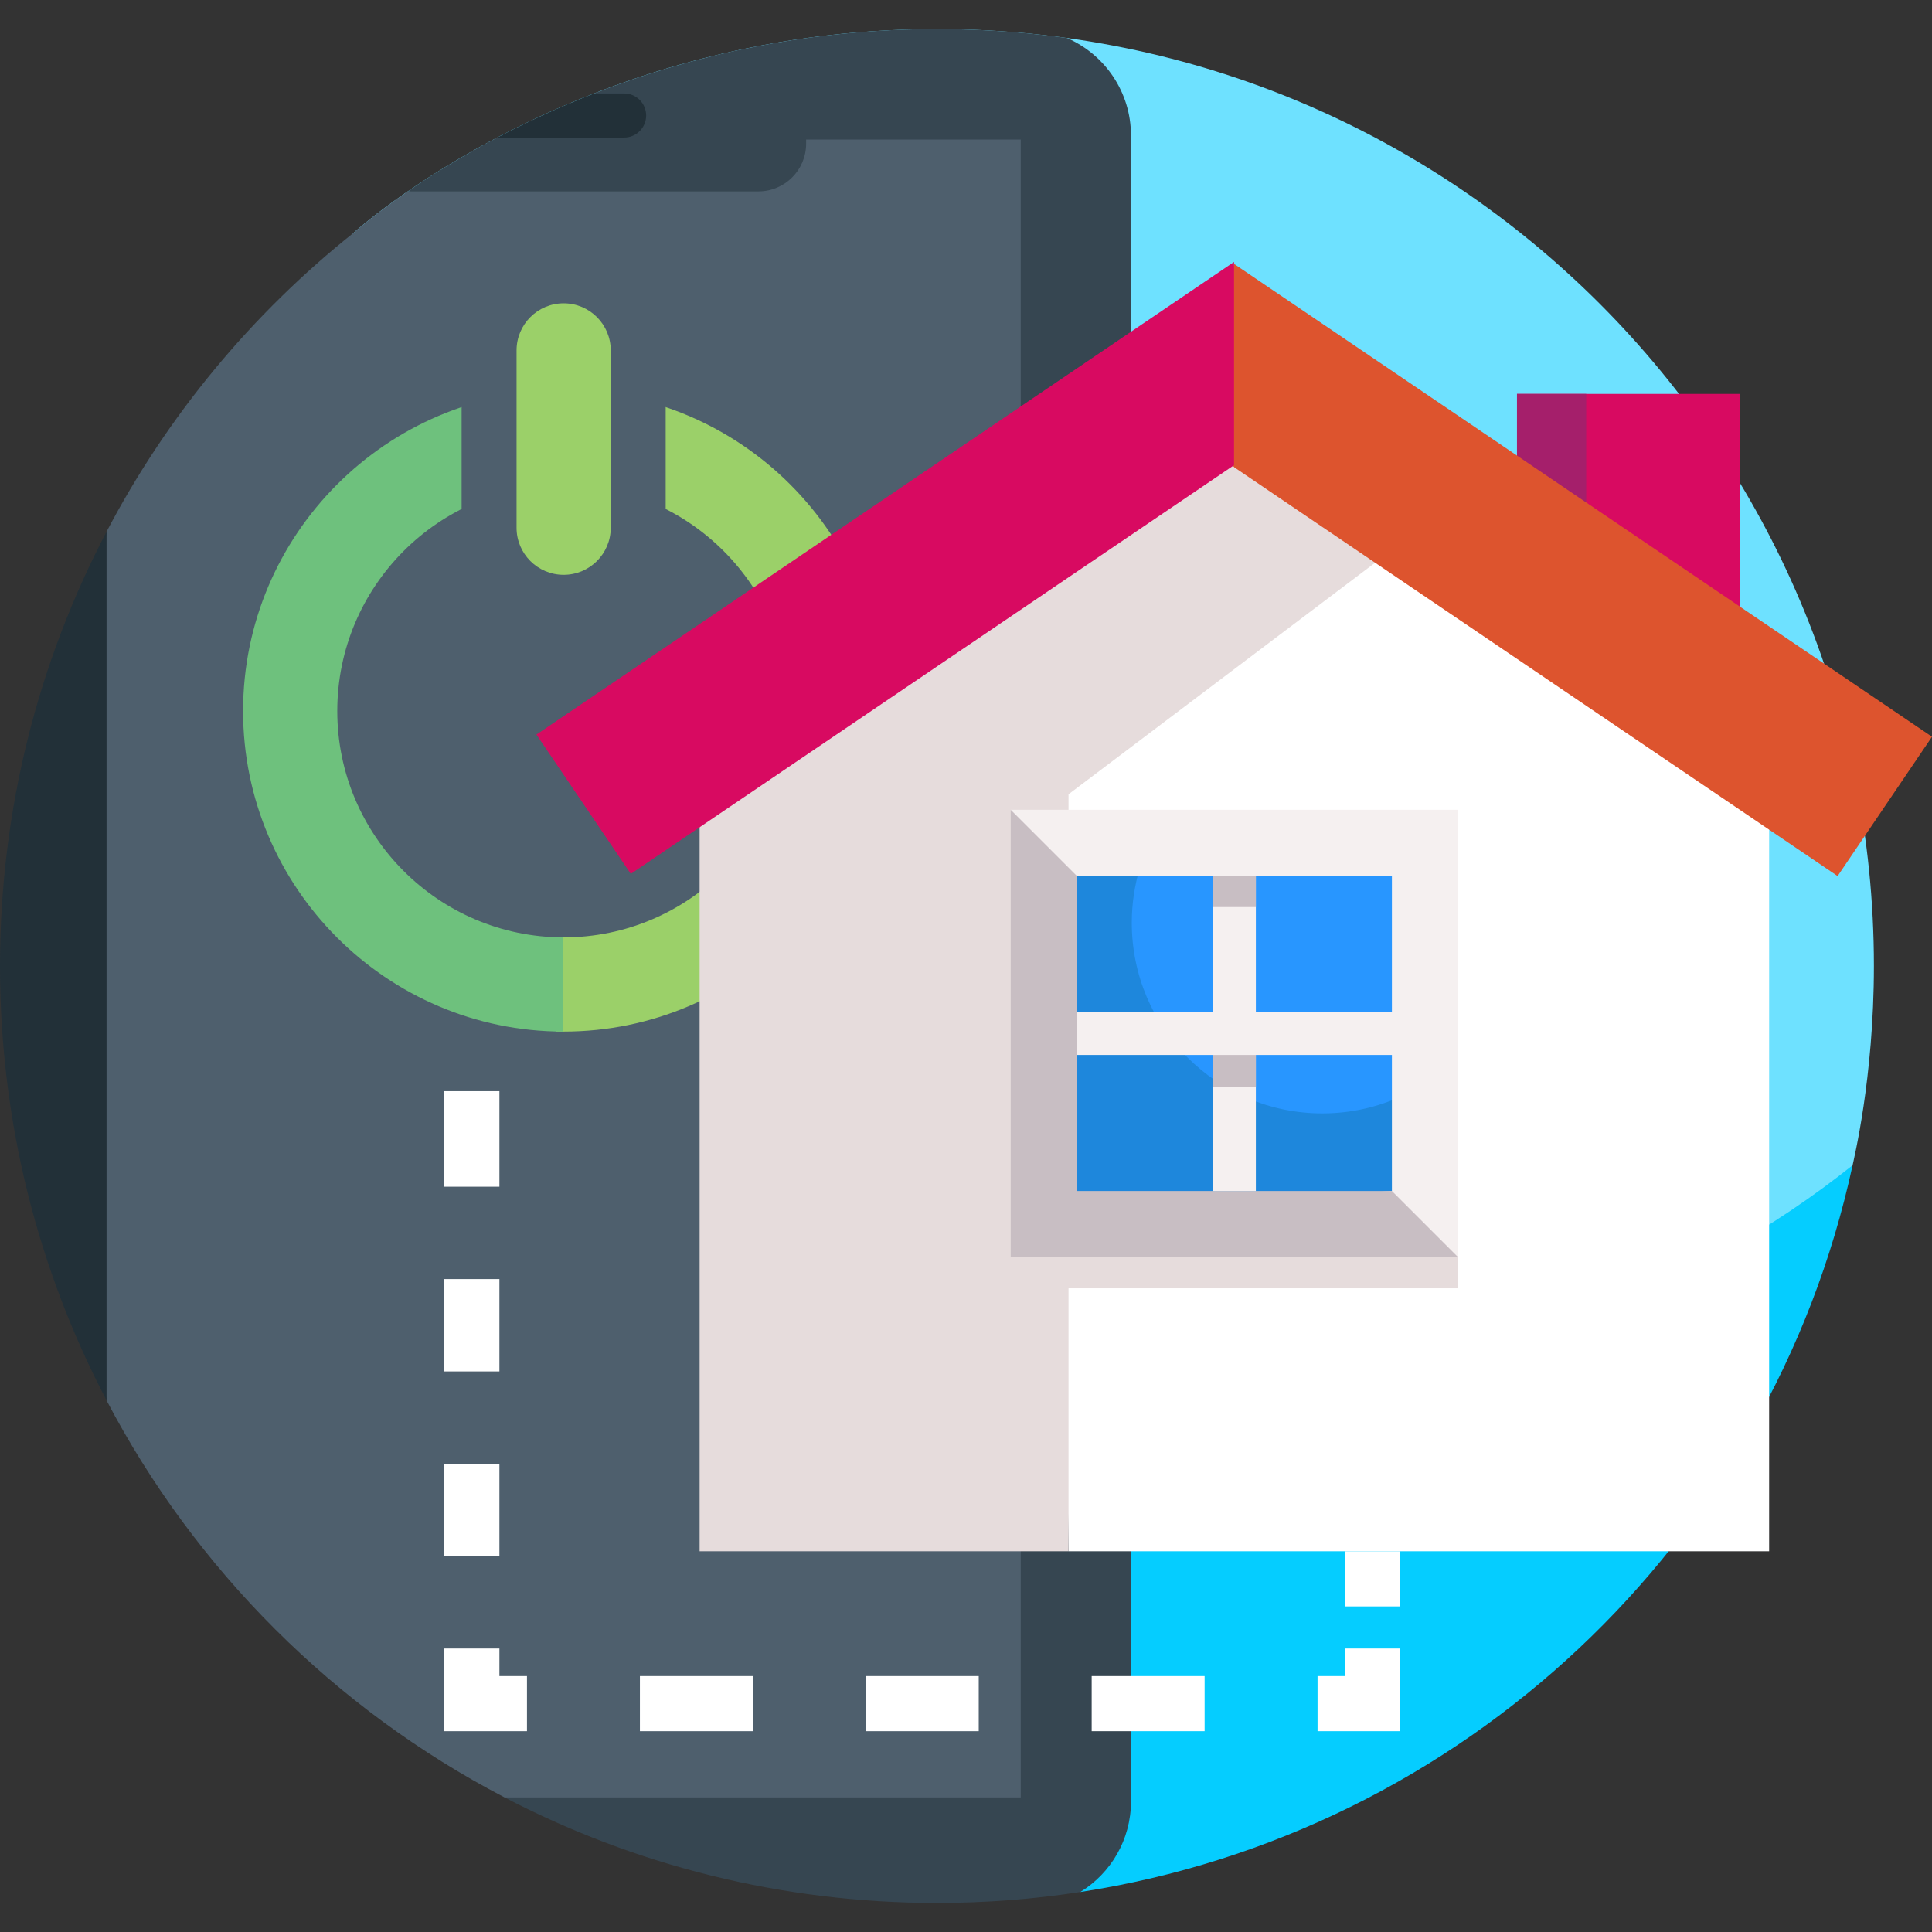
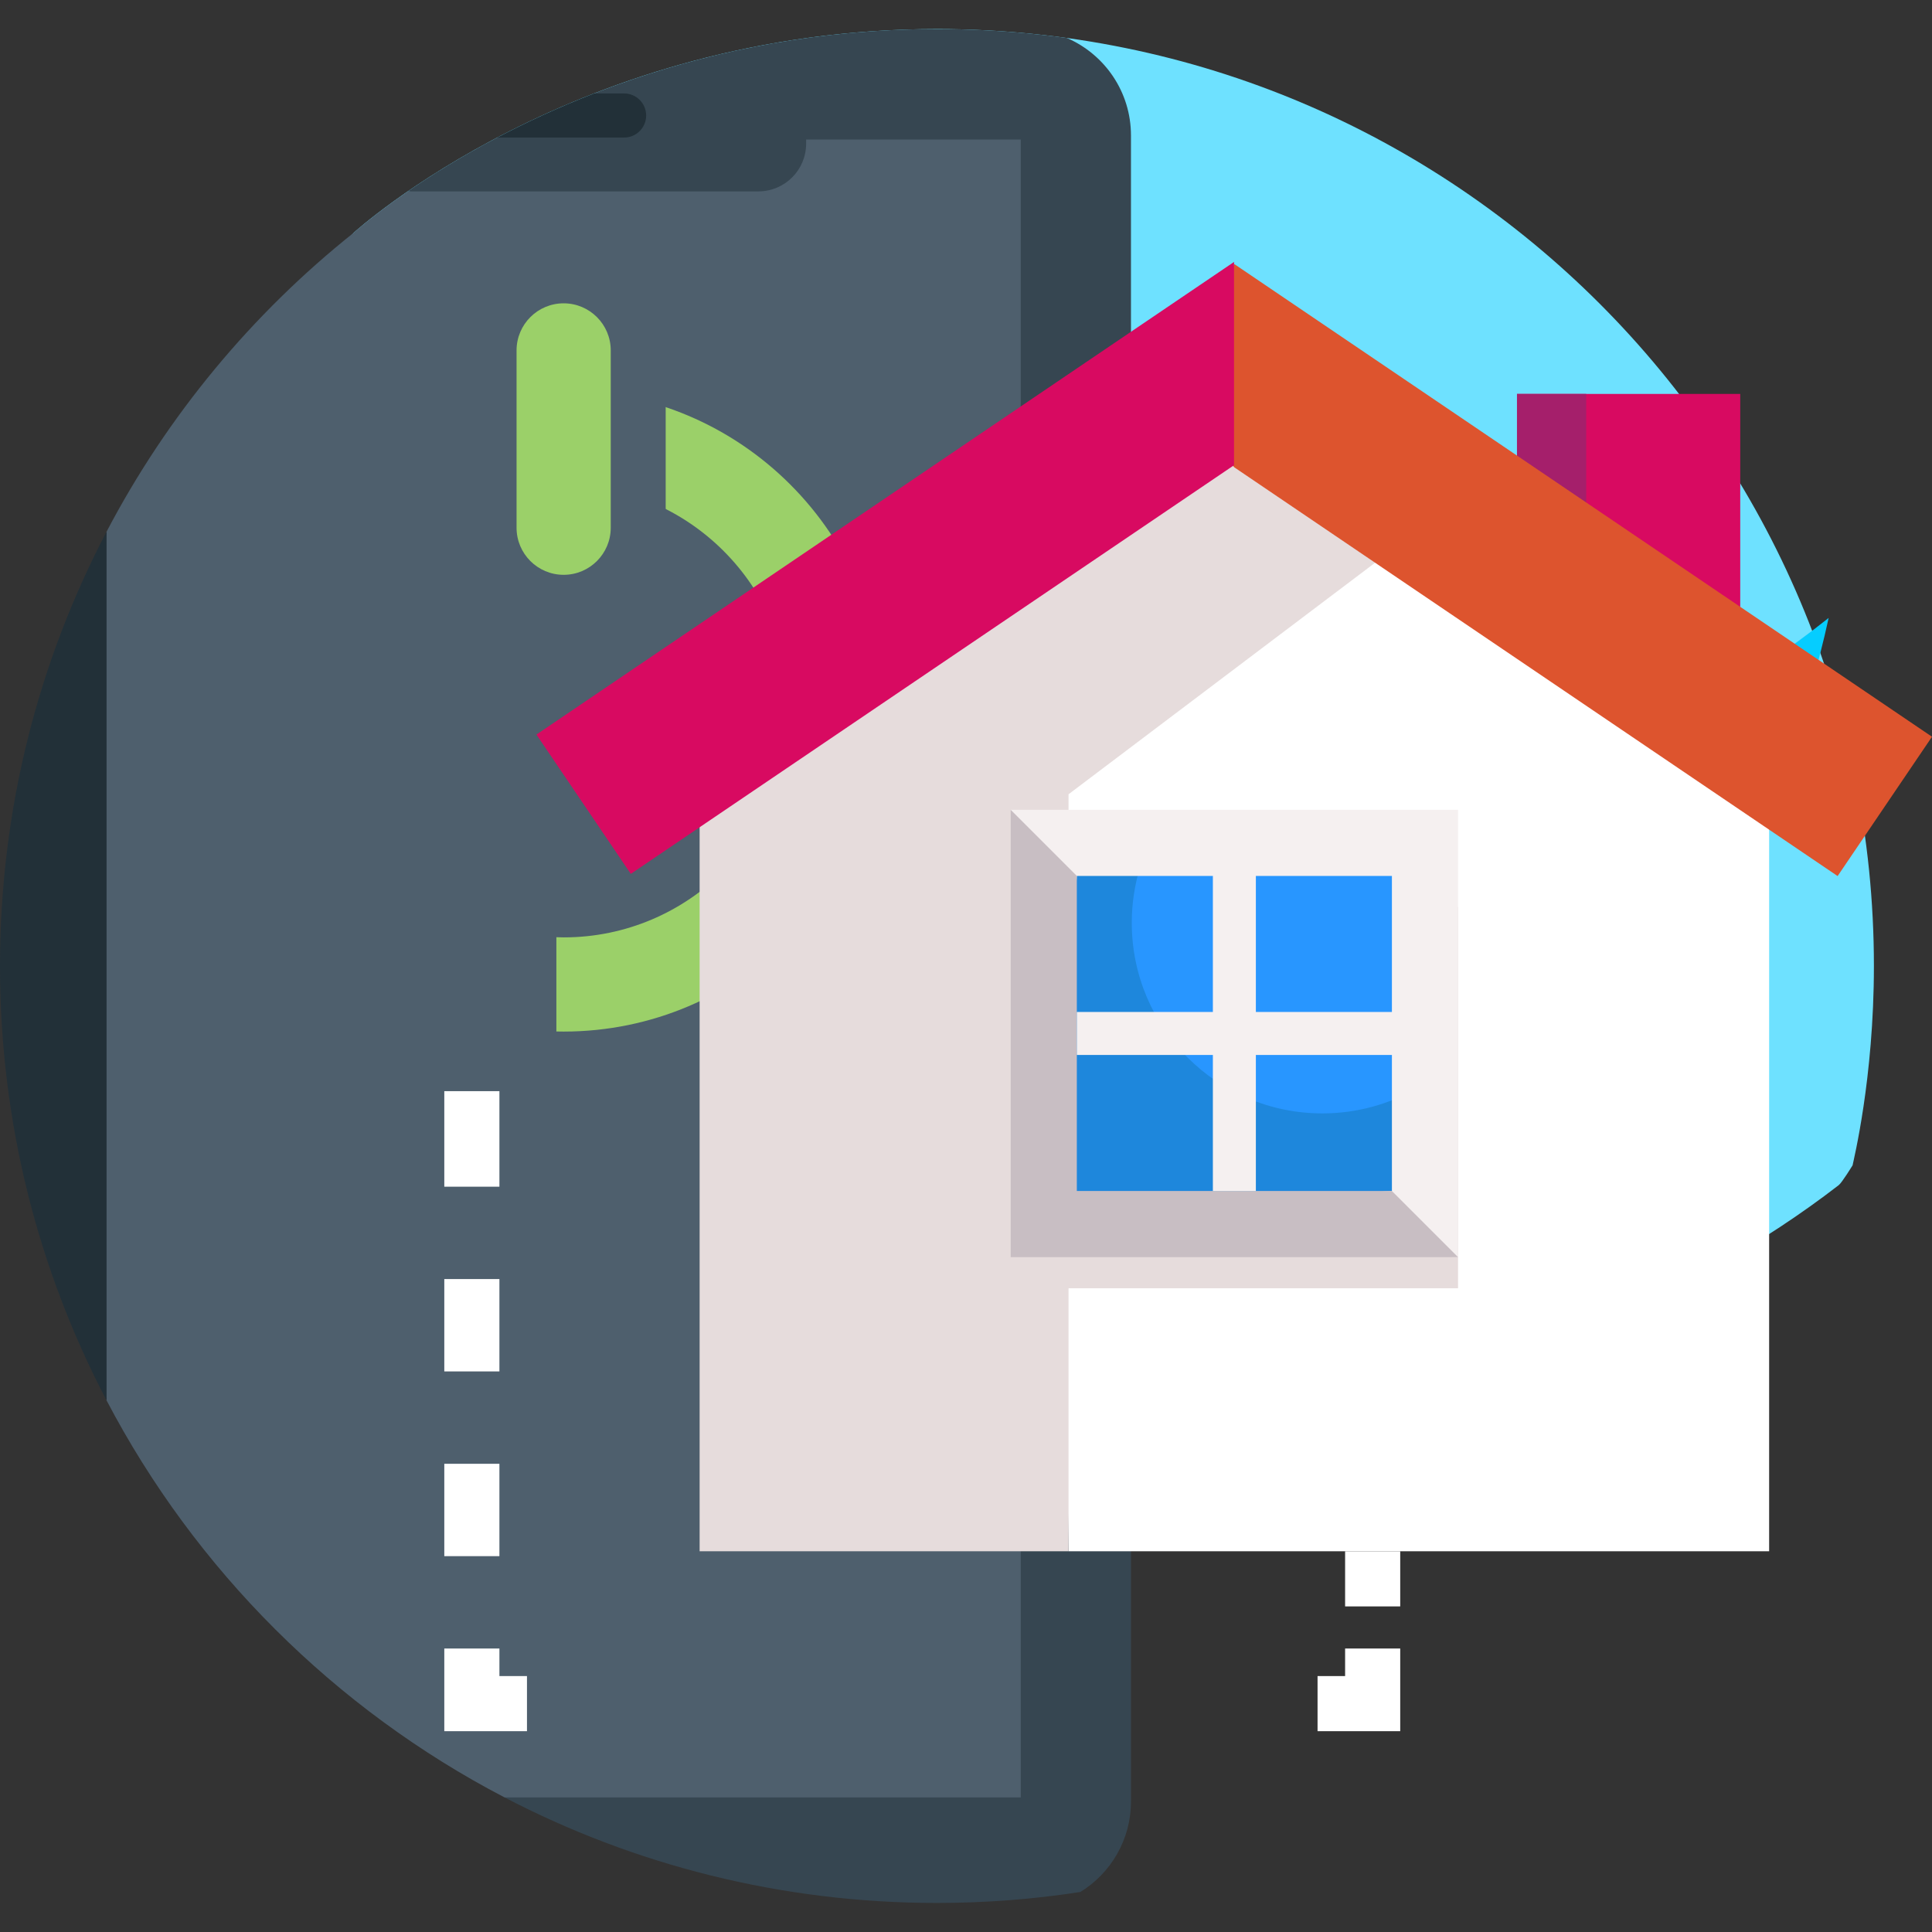
<svg xmlns="http://www.w3.org/2000/svg" id="Layer_1" height="512" viewBox="0 0 510 510" width="512">
  <rect x="0" y="0" width="510" height="510" fill="#333333" stroke="none" />
  <g>
    <g>
      <g>
        <path d="m247.332 7.668c-95.18 0-153.812 53.688-153.973 53.778 0 0-2.438 3.042-2.893 5.065-3.703 16.439-7.163 38.47-7.163 54.547 0 136.598 115.192 247.305 251.79 247.305 52.601 0 111.123-25.21 150.29-55.522.876-.678 3.656-5.234 3.656-5.234.172-1.054 5.626-22.771 5.626-52.608 0-136.597-110.735-247.331-247.333-247.331z" fill="#6ee1ff" />
      </g>
-       <path d="m335.071 361.381c-19.34 0-38.16-2.224-56.222-6.422l6.325 144.486c100.617-15.494 182.196-91.816 203.865-191.837-42.25 33.652-95.756 53.773-153.968 53.773z" fill="#05cdff" />
+       <path d="m335.071 361.381c-19.34 0-38.16-2.224-56.222-6.422c100.617-15.494 182.196-91.816 203.865-191.837-42.25 33.652-95.756 53.773-153.968 53.773z" fill="#05cdff" />
    </g>
    <path d="m107.634 50.519c-9.293 6.394-14.228 10.901-14.275 10.927-26.856 21.395-49.164 48.262-65.231 78.913l-14.65 118.687 14.65 110.618c23.464 44.764 60.237 81.453 105.063 104.813l150.909 20.794v-475.351z" fill="#4e5f6d" />
    <path d="m28.128 369.663v-229.304c-17.964 34.269-28.128 73.268-28.128 114.641 0 41.381 10.163 80.389 28.128 114.663z" fill="#223038" />
    <path d="m281.64 10.028c-9.319-1.293-18.803-2.067-28.424-2.292h-11.762c-30.232.704-56.607 6.771-78.39 14.592h-.002c-2.13.765-4.216 1.546-6.258 2.341l-9.595 7.421-15.961 4.217c-9.63 5.06-17.551 10.037-23.616 14.21h92.574c6.954 0 12.592-5.637 12.592-12.592v-1.092h56.651v437.642h-136.258c34.148 17.796 72.97 27.856 114.142 27.856 12.85 0 25.49-.985 37.842-2.888 8.023-4.93 13.374-13.786 13.374-23.893v-439.79c-.001-11.528-6.962-21.429-16.909-25.732z" fill="#364651" />
    <path d="m164.749 36.309c3.214 0 5.82-2.606 5.82-5.82s-2.606-5.82-5.82-5.82h-7.944c-9.51 3.703-18.051 7.696-25.555 11.639h33.499z" fill="#223038" />
    <g>
      <g>
        <path d="m191.657 36.309h-3.817c-3.214 0-5.82-2.606-5.82-5.82s2.606-5.82 5.82-5.82h3.817c3.214 0 5.82 2.606 5.82 5.82s-2.606 5.82-5.82 5.82z" fill="#364651" />
      </g>
    </g>
    <g>
      <g>
        <path d="m355.075 409.502h14.549v14.549h-14.549z" fill="#fff" />
      </g>
      <g>
        <path d="m369.624 456.99h-21.823v-14.549h7.274v-7.274h14.549z" fill="#fff" />
      </g>
      <g>
-         <path d="m317.988 456.99h-29.813v-14.549h29.813zm-59.627 0h-29.813v-14.549h29.813zm-59.627 0h-29.813v-14.549h29.813z" fill="#fff" />
-       </g>
+         </g>
      <g>
        <path d="m139.108 456.99h-21.824v-21.823h14.549v7.274h7.275z" fill="#fff" />
      </g>
      <g>
        <path d="m131.833 410.785h-14.549v-24.382h14.549zm0-48.763h-14.549v-24.382h14.549z" fill="#fff" />
      </g>
      <g>
        <path d="m117.284 288.039h14.549v25.219h-14.549z" fill="#fff" />
      </g>
    </g>
    <g>
      <path d="m148.789 103.072c-.642 0-1.282.01-1.921.024v24.887c.64-.02 1.277-.049 1.921-.049 32.95 0 59.756 26.807 59.756 59.756s-26.807 59.756-59.756 59.756c-.644 0-1.282-.028-1.921-.049v24.887c.639.014 1.279.024 1.921.024 46.659 0 84.619-37.96 84.619-84.619s-37.96-84.617-84.619-84.617z" fill="#9bd069" />
    </g>
    <g>
-       <path d="m148.674 247.445c-32.897-.063-59.641-26.843-59.641-59.753s26.744-59.69 59.641-59.753v-24.865c-46.606.063-84.504 37.997-84.504 84.618s37.898 84.555 84.504 84.618z" fill="#6ec17d" />
-     </g>
+       </g>
    <g>
      <g>
        <path d="m148.789 166.241c-14.876 0-26.935-12.059-26.935-26.935v-46.805c0-14.876 12.059-26.935 26.935-26.935s26.935 12.059 26.935 26.935v46.806c0 14.875-12.059 26.934-26.935 26.934z" fill="#4e5f6d" />
      </g>
    </g>
    <g>
      <g>
        <path d="m148.789 151.738c-6.866 0-12.431-5.566-12.431-12.432v-46.805c0-6.866 5.566-12.431 12.431-12.431 6.866 0 12.432 5.566 12.432 12.431v46.806c0 6.865-5.566 12.431-12.432 12.431z" fill="#9bd069" />
      </g>
    </g>
    <g>
      <g>
        <path d="m325.844 96.548-47.595 34.855 3.816 278.099h184.942v-209.575z" fill="#fff" />
      </g>
    </g>
    <g>
      <path d="m379.66 135.96-53.816-39.412-141.163 103.379v209.575h97.384v-199.834z" fill="#e6dcdc" />
    </g>
    <g>
      <g>
        <path d="m459.38 103.988h-58.934v43.102l58.934 24.794z" fill="#d80a61" />
      </g>
    </g>
    <g>
      <g>
        <path d="m418.721 103.988h-18.275v43.102l18.275 7.689z" fill="#a51f6b" />
      </g>
    </g>
    <g>
      <g>
        <path d="m485.086 231.259-159.242-107.883-15.377-16.483 15.377-37.172 184.156 124.762z" fill="#dd542e" />
      </g>
    </g>
    <g>
      <g>
        <path d="m325.758 122.799-159.242 107.883-24.915-36.776 184.157-124.762z" fill="#d80a61" />
      </g>
    </g>
    <g>
      <g>
        <path d="m276.837 239.441h108.052v100.631h-108.052z" fill="#e6dcdc" />
      </g>
      <g>
        <path d="m275.528 222.493h100.631v100.631h-100.631z" fill="#2896ff" />
      </g>
      <g>
        <path d="m349.075 293.909c-27.788 0-50.315-22.527-50.315-50.315 0-5.029.747-9.882 2.121-14.464-7.483 4.286-17.521-5.288-21.958 2.094-4.542 7.556-3.394 32.126-3.394 41.585v50.315h50.315c13.396 0 34.318.68 43.331-7.857 6.3-5.967 2.306-19.464 4.863-27.995-7.358 4.215-15.875 6.637-24.963 6.637z" fill="#1e87dc" />
      </g>
      <g>
        <g>
          <path d="m384.888 331.854-109.36-8.73-8.729-109.36h118.09v118.09zm-106.639-12.095 89.18-5.364v-83.172h-83.172z" fill="#f5f0f0" />
        </g>
      </g>
      <g>
        <g>
          <path d="m367.43 314.395h-83.173v-83.172l-17.458-17.459v118.09h118.089z" fill="#c8bec3" />
        </g>
      </g>
      <g>
        <g>
          <path d="m320.169 230.351h11.348v84.044h-11.348z" fill="#f5f0f0" />
        </g>
      </g>
      <g>
        <g>
-           <path d="m320.169 231.223h11.348v8.218h-11.348z" fill="#c8bec3" />
-         </g>
+           </g>
        <g>
-           <path d="m320.169 272.273h11.348v14.572h-11.348z" fill="#c8bec3" />
-         </g>
+           </g>
      </g>
      <g>
        <g>
          <path d="m284.257 267.134h85.79v11.348h-85.79z" fill="#f5f0f0" />
        </g>
      </g>
    </g>
  </g>
</svg>